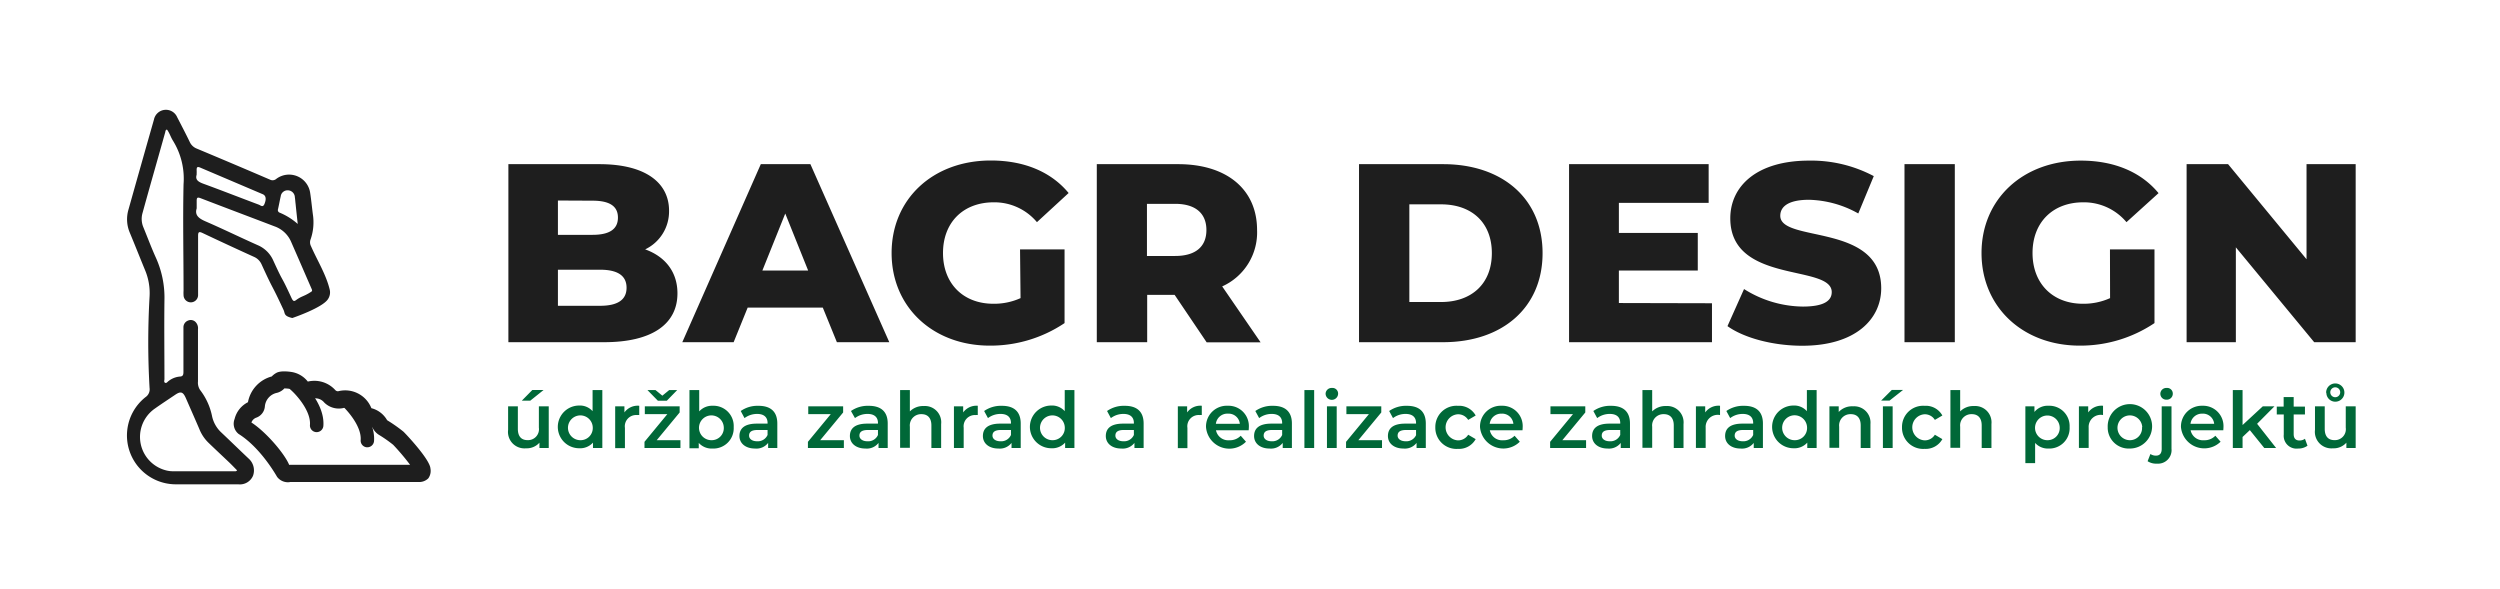
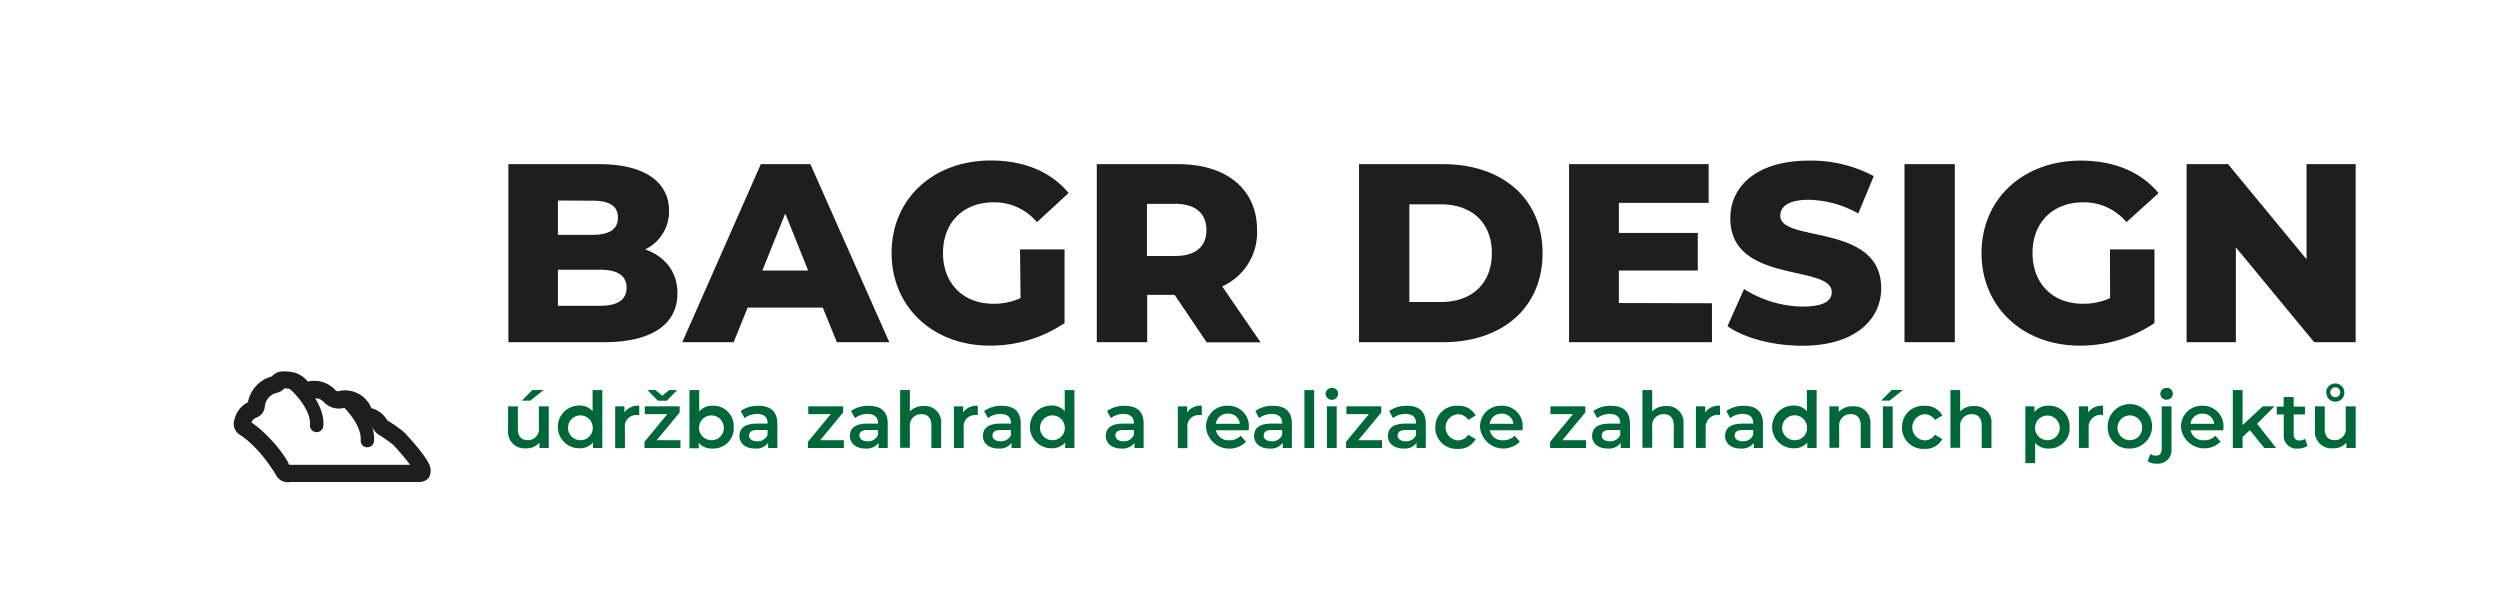
<svg xmlns="http://www.w3.org/2000/svg" id="Layer_1" data-name="Layer 1" viewBox="0 0 443.61 104.47">
  <defs>
    <style>.cls-1{fill:#1e1e1e}.cls-2{fill:#006838}</style>
  </defs>
  <path d="M120.21 52.05c0 5.46-4.51 8.67-13 8.67h-17V29.13h16.15c8.3 0 12.36 3.38 12.36 8.26a7.46 7.46 0 0 1-4.24 6.86c3.52 1.26 5.73 3.97 5.73 7.8ZM99 35.58v6.09h6.14c3 0 4.51-1 4.51-3.06s-1.53-3-4.51-3Zm12.18 15.48c0-2.17-1.62-3.2-4.69-3.2H99v6.4h7.49c3.07 0 4.69-1.03 4.69-3.2ZM146 54.58h-13.33l-2.49 6.14h-9.11L135 29.13h8.8l14 31.59h-9.3ZM143.4 48l-4.06-10.11L135.28 48ZM181 44.25h7.9v13.08a23.57 23.57 0 0 1-13.27 4c-10.06 0-17.42-6.82-17.42-16.43s7.36-16.42 17.6-16.42c5.91 0 10.69 2 13.81 5.77L184 39.42a9.85 9.85 0 0 0-7.67-3.52c-5.41 0-9 3.56-9 9s3.61 9 8.93 9a11.39 11.39 0 0 0 4.83-1ZM208.43 52.32h-4.87v8.4h-8.94V29.13h14.44c8.62 0 14 4.47 14 11.69a10.49 10.49 0 0 1-6.19 10l6.82 9.93h-9.57Zm.09-16.15h-5v9.25h5c3.7 0 5.55-1.71 5.55-4.6s-1.85-4.65-5.55-4.65ZM241.15 29.13h14.93c10.47 0 17.64 6.09 17.64 15.79s-7.17 15.8-17.64 15.8h-14.93Zm14.57 24.46c5.37 0 9-3.21 9-8.67s-3.61-8.66-9-8.66h-5.64v17.33ZM303.78 53.81v6.91h-25.36V29.13h24.77V36h-15.93v5.33h14V48h-14v5.77ZM306.53 57.87l2.94-6.58a19.9 19.9 0 0 0 10.42 3.11c3.7 0 5.14-1 5.14-2.57 0-5-18-1.36-18-13.09 0-5.64 4.61-10.24 14-10.24a23.68 23.68 0 0 1 11.46 2.75l-2.75 6.63a18.69 18.69 0 0 0-8.74-2.43c-3.75 0-5.1 1.26-5.1 2.84 0 4.83 17.91 1.22 17.91 12.86 0 5.51-4.6 10.2-14 10.2-5.15 0-10.3-1.35-13.28-3.48ZM337.94 29.13h8.93v31.59h-8.93ZM374.4 44.25h7.9v13.08a23.57 23.57 0 0 1-13.27 4c-10.06 0-17.42-6.82-17.42-16.43s7.39-16.4 17.6-16.4c5.91 0 10.69 2 13.81 5.77l-5.69 5.15a9.84 9.84 0 0 0-7.67-3.52c-5.41 0-9 3.56-9 9s3.61 9 8.93 9a11.39 11.39 0 0 0 4.83-1ZM418 29.13v31.59h-7.36l-13.9-16.83v16.83H388V29.13h7.36L409.28 46V29.13Z" class="cls-1" />
  <path d="M97.37 72.1v7.39h-1.65v-.94a3 3 0 0 1-2.38 1 2.92 2.92 0 0 1-3.18-3.27V72.1h1.73v4c0 1.35.63 2 1.73 2a1.94 1.94 0 0 0 2-2.22V72.1Zm-3.28-1h-1.5l1.87-1.9h2ZM106.88 69.22v10.27h-1.66v-.95a3.06 3.06 0 0 1-2.45 1 3.79 3.79 0 0 1 0-7.58 3 3 0 0 1 2.38 1v-3.74Zm-1.7 6.57a2.2 2.2 0 1 0-2.2 2.32 2.16 2.16 0 0 0 2.2-2.32ZM113.43 72v1.65a1.94 1.94 0 0 0-.4 0 2 2 0 0 0-2.14 2.28v3.59h-1.73V72.1h1.64v1.08a2.91 2.91 0 0 1 2.63-1.18ZM120.74 78.11v1.38h-6.38V78.4l4.06-4.92h-4V72.1h6.18v1.09l-4.07 4.92Zm-4-7-1.86-1.9h1.43l1.22 1 1.22-1h1.42l-1.85 1.9ZM130.19 75.79a3.6 3.6 0 0 1-3.75 3.8 3.06 3.06 0 0 1-2.45-1v.95h-1.65V69.22h1.73V73a3.06 3.06 0 0 1 2.37-1 3.59 3.59 0 0 1 3.75 3.79Zm-1.76 0a2.2 2.2 0 1 0-2.19 2.32 2.15 2.15 0 0 0 2.19-2.32ZM137.93 75.16v4.33h-1.63v-.9a2.62 2.62 0 0 1-2.33 1c-1.69 0-2.76-.93-2.76-2.22s.84-2.2 3.08-2.2h1.91v-.11c0-1-.61-1.61-1.84-1.61a3.68 3.68 0 0 0-2.25.74l-.67-1.26a5.18 5.18 0 0 1 3.13-.92c2.13-.01 3.36.99 3.36 3.15Zm-1.73 2v-.86h-1.79c-1.17 0-1.49.44-1.49 1s.52 1 1.41 1a1.89 1.89 0 0 0 1.87-1.12ZM149.74 78.11v1.38h-6.38V78.4l4.06-4.92h-4V72.1h6.19v1.09l-4.07 4.92ZM157.52 75.16v4.33h-1.63v-.9a2.61 2.61 0 0 1-2.33 1c-1.68 0-2.75-.93-2.75-2.22s.83-2.2 3.07-2.2h1.91v-.11c0-1-.61-1.61-1.84-1.61a3.63 3.63 0 0 0-2.24.74l-.71-1.26a5.2 5.2 0 0 1 3.13-.92c2.16-.01 3.39.99 3.39 3.15Zm-1.73 2v-.86H154c-1.18 0-1.5.44-1.5 1s.53 1 1.41 1a1.88 1.88 0 0 0 1.88-1.12ZM167 75.25v4.24h-1.73v-4c0-1.32-.65-2-1.76-2a2 2 0 0 0-2.06 2.23v3.74h-1.73V69.22h1.73V73a3.31 3.31 0 0 1 2.47-.95 2.89 2.89 0 0 1 3.08 3.2ZM173.5 72v1.65a1.94 1.94 0 0 0-.4 0 2 2 0 0 0-2.1 2.25v3.59h-1.73V72.1h1.64v1.08A2.91 2.91 0 0 1 173.5 72ZM181.12 75.16v4.33h-1.63v-.9a2.62 2.62 0 0 1-2.33 1c-1.69 0-2.75-.93-2.75-2.22s.83-2.2 3.07-2.2h1.91v-.11c0-1-.61-1.61-1.84-1.61a3.63 3.63 0 0 0-2.24.74l-.68-1.26a5.2 5.2 0 0 1 3.13-.92c2.13-.01 3.36.99 3.36 3.15Zm-1.73 2v-.86h-1.79c-1.17 0-1.49.44-1.49 1s.52 1 1.41 1a1.88 1.88 0 0 0 1.87-1.12ZM190.65 69.22v10.27H189v-.95a3.08 3.08 0 0 1-2.46 1 3.79 3.79 0 0 1 0-7.58 3 3 0 0 1 2.39 1v-3.74Zm-1.71 6.57a2.2 2.2 0 1 0-2.2 2.32 2.16 2.16 0 0 0 2.2-2.32ZM202.93 75.16v4.33h-1.63v-.9a2.62 2.62 0 0 1-2.33 1c-1.69 0-2.75-.93-2.75-2.22s.83-2.2 3.07-2.2h1.91v-.11c0-1-.61-1.61-1.84-1.61a3.63 3.63 0 0 0-2.24.74l-.68-1.26a5.18 5.18 0 0 1 3.13-.92c2.13-.01 3.36.99 3.36 3.15Zm-1.73 2v-.86h-1.79c-1.17 0-1.49.44-1.49 1s.52 1 1.41 1a1.89 1.89 0 0 0 1.87-1.12ZM213.25 72v1.65a2.1 2.1 0 0 0-.41 0 2 2 0 0 0-2.14 2.28v3.59H209V72.1h1.65v1.08a2.88 2.88 0 0 1 2.6-1.18ZM221.57 76.35h-5.8a2.22 2.22 0 0 0 2.39 1.77 2.66 2.66 0 0 0 2-.8l.93 1.06a4.15 4.15 0 0 1-7.09-2.59 3.68 3.68 0 0 1 3.86-3.79 3.61 3.61 0 0 1 3.74 3.83c0 .17-.02.35-.03.52Zm-5.82-1.15H220a2 2 0 0 0-2.09-1.8 2.05 2.05 0 0 0-2.16 1.8ZM229.24 75.16v4.33h-1.63v-.9a2.62 2.62 0 0 1-2.33 1c-1.69 0-2.75-.93-2.75-2.22s.83-2.2 3.07-2.2h1.91v-.11c0-1-.61-1.61-1.84-1.61a3.63 3.63 0 0 0-2.24.74l-.68-1.26a5.2 5.2 0 0 1 3.13-.92c2.12-.01 3.36.99 3.36 3.15Zm-1.73 2v-.86h-1.79c-1.17 0-1.49.44-1.49 1s.52 1 1.41 1a1.88 1.88 0 0 0 1.87-1.12ZM231.46 69.22h1.73v10.27h-1.73ZM235.22 69.84a1.06 1.06 0 0 1 1.11-1 1 1 0 0 1 1.11 1 1.11 1.11 0 0 1-2.22 0Zm.24 2.26h1.73v7.39h-1.73ZM245.23 78.11v1.38h-6.38V78.4l4.06-4.92h-4V72.1h6.19v1.09l-4.07 4.92ZM253 75.16v4.33h-1.64v-.9a2.61 2.61 0 0 1-2.32 1c-1.69 0-2.76-.93-2.76-2.22s.83-2.2 3.07-2.2h1.92v-.11c0-1-.61-1.61-1.85-1.61a3.63 3.63 0 0 0-2.24.74l-.68-1.26a5.2 5.2 0 0 1 3.13-.92c2.15-.01 3.37.99 3.37 3.15Zm-1.73 2v-.86h-1.77c-1.18 0-1.5.44-1.5 1s.53 1 1.42 1a1.9 1.9 0 0 0 1.87-1.12ZM254.69 75.79a3.74 3.74 0 0 1 4-3.78 3.34 3.34 0 0 1 3.16 1.72l-1.33.78a2.09 2.09 0 0 0-1.84-1 2.32 2.32 0 0 0 0 4.63 2.09 2.09 0 0 0 1.84-1l1.33.78a3.38 3.38 0 0 1-3.16 1.73 3.75 3.75 0 0 1-4-3.86ZM270.16 76.35h-5.8a2.22 2.22 0 0 0 2.39 1.77 2.66 2.66 0 0 0 2-.8l.93 1.06a4.15 4.15 0 0 1-7.06-2.59 3.68 3.68 0 0 1 3.83-3.79 3.61 3.61 0 0 1 3.74 3.83c0 .17-.02.35-.03.52Zm-5.82-1.15h4.2a2 2 0 0 0-2.09-1.8 2.05 2.05 0 0 0-2.11 1.8ZM281.44 78.11v1.38h-6.38V78.4l4.06-4.92h-4V72.1h6.18v1.09l-4.07 4.92ZM289.23 75.16v4.33h-1.64v-.9a2.61 2.61 0 0 1-2.32 1c-1.69 0-2.76-.93-2.76-2.22s.83-2.2 3.08-2.2h1.91v-.11c0-1-.61-1.61-1.84-1.61a3.66 3.66 0 0 0-2.25.74l-.68-1.26a5.2 5.2 0 0 1 3.13-.92c2.14-.01 3.37.99 3.37 3.15Zm-1.73 2v-.86h-1.79c-1.18 0-1.49.44-1.49 1s.52 1 1.41 1a1.89 1.89 0 0 0 1.87-1.12ZM298.73 75.25v4.24H297v-4c0-1.32-.66-2-1.76-2a2 2 0 0 0-2.07 2.23v3.74h-1.73V69.22h1.73V73a3.31 3.31 0 0 1 2.47-.95 2.9 2.9 0 0 1 3.09 3.2ZM305.21 72v1.65a2.14 2.14 0 0 0-2.55 2.24v3.59h-1.73V72.1h1.65v1.08a2.91 2.91 0 0 1 2.63-1.18ZM312.82 75.16v4.33h-1.63v-.9a2.62 2.62 0 0 1-2.33 1c-1.69 0-2.75-.93-2.75-2.22s.83-2.2 3.07-2.2h1.91v-.11c0-1-.61-1.61-1.84-1.61a3.63 3.63 0 0 0-2.24.74l-.68-1.26a5.2 5.2 0 0 1 3.13-.92c2.13-.01 3.36.99 3.36 3.15Zm-1.73 2v-.86h-1.78c-1.18 0-1.5.44-1.5 1s.53 1 1.41 1a1.88 1.88 0 0 0 1.87-1.12ZM322.35 69.22v10.27h-1.66v-.95a3.06 3.06 0 0 1-2.45 1 3.79 3.79 0 0 1 0-7.58 3 3 0 0 1 2.38 1v-3.74Zm-1.7 6.57a2.21 2.21 0 1 0-2.2 2.32 2.16 2.16 0 0 0 2.2-2.32ZM331.9 75.25v4.24h-1.73v-4c0-1.32-.65-2-1.75-2a2 2 0 0 0-2.07 2.23v3.74h-1.73V72.1h1.65v1a3.22 3.22 0 0 1 2.55-1 2.89 2.89 0 0 1 3.08 3.15ZM335.69 69.19h2l-2.41 1.9h-1.49Zm-1.58 2.91h1.73v7.39h-1.73ZM337.5 75.79a3.74 3.74 0 0 1 4-3.78 3.34 3.34 0 0 1 3.16 1.72l-1.33.78a2.09 2.09 0 0 0-1.84-1 2.32 2.32 0 0 0 0 4.63 2.09 2.09 0 0 0 1.84-1l1.33.78a3.38 3.38 0 0 1-3.16 1.73 3.75 3.75 0 0 1-4-3.86ZM353.37 75.25v4.24h-1.73v-4c0-1.32-.65-2-1.76-2a2 2 0 0 0-2.06 2.23v3.74h-1.73V69.22h1.73V73a3.28 3.28 0 0 1 2.46-.95 2.9 2.9 0 0 1 3.09 3.2ZM367.24 75.79a3.6 3.6 0 0 1-3.75 3.8 3 3 0 0 1-2.37-1v3.59h-1.73V72.1H361v1a3 3 0 0 1 2.49-1.1 3.6 3.6 0 0 1 3.75 3.79Zm-1.76 0a2.19 2.19 0 1 0-2.18 2.32 2.15 2.15 0 0 0 2.18-2.32ZM373.17 72v1.65a2.14 2.14 0 0 0-2.55 2.24v3.59h-1.73V72.1h1.65v1.08a2.91 2.91 0 0 1 2.63-1.18ZM374 75.79a3.94 3.94 0 1 1 3.93 3.8 3.72 3.72 0 0 1-3.93-3.8Zm6.13 0a2.2 2.2 0 1 0-2.2 2.32 2.15 2.15 0 0 0 2.16-2.32ZM381.08 81.84l.5-1.28a1.72 1.72 0 0 0 1 .29c.63 0 1-.39 1-1.18V72.1h1.74v7.53a2.4 2.4 0 0 1-2.58 2.64 2.78 2.78 0 0 1-1.66-.43Zm2.26-12a1.05 1.05 0 0 1 1.1-1 1 1 0 0 1 1.11 1 1.06 1.06 0 0 1-1.11 1.08 1.05 1.05 0 0 1-1.1-1.08ZM394.51 76.35h-5.8a2.24 2.24 0 0 0 2.39 1.77 2.66 2.66 0 0 0 2-.8l.93 1.06a4.15 4.15 0 0 1-7.03-2.59 3.68 3.68 0 0 1 3.8-3.79 3.61 3.61 0 0 1 3.74 3.83c0 .17-.02.35-.03.52Zm-5.82-1.15h4.2a2 2 0 0 0-2.09-1.8 2.05 2.05 0 0 0-2.11 1.8ZM399.22 76.32l-1.29 1.22v1.95h-1.73V69.22h1.73v6.2l3.59-3.32h2.07l-3.08 3.1 3.37 4.29h-2.1ZM409.45 79.09a2.73 2.73 0 0 1-1.66.5 2.27 2.27 0 0 1-2.55-2.49v-3.56H404v-1.39h1.22v-1.69H407v1.69h2v1.39h-2v3.51c0 .72.36 1.11 1 1.11a1.62 1.62 0 0 0 1-.3ZM418 72.1v7.39h-1.65v-.94a3 3 0 0 1-2.38 1 2.93 2.93 0 0 1-3.19-3.27V72.1h1.73v4c0 1.35.64 2 1.73 2a1.94 1.94 0 0 0 2-2.22V72.1Zm-5.24-2.4a1.62 1.62 0 1 1 1.61 1.58 1.59 1.59 0 0 1-1.57-1.58Zm.74 0a.88.88 0 0 0 1.75 0 .88.88 0 1 0-1.75 0Z" class="cls-2" />
-   <path d="M58.49 51.32c-.67-2.7-2.2-5.11-3.32-7.67a1.45 1.45 0 0 1-.05-1.19 9.21 9.21 0 0 0 .39-4.46c-.16-1.25-.28-2.51-.47-3.76a3.78 3.78 0 0 0-6-2.51 1 1 0 0 1-1.12.15q-6.49-2.79-13-5.51a2.28 2.28 0 0 1-1.26-1.2c-.71-1.47-1.47-2.92-2.22-4.37a2.17 2.17 0 0 0-4.12.41q-2.28 8-4.53 16a6.09 6.09 0 0 0 .25 4.1c.92 2.21 1.8 4.44 2.71 6.65a10.47 10.47 0 0 1 .79 4.68 141.21 141.21 0 0 0 0 16.2 1.67 1.67 0 0 1-.72 1.63 8.67 8.67 0 0 0 5.32 15.47h11.14a2.53 2.53 0 0 0 2.62-1.53 2.8 2.8 0 0 0-.74-3c-1.63-1.54-3.24-3.11-4.87-4.65a5.52 5.52 0 0 1-1.68-3 11.28 11.28 0 0 0-2.09-4.54 2.32 2.32 0 0 1-.39-1.52v-9.26a1.58 1.58 0 0 0-.49-1.36 1.2 1.2 0 0 0-1.26-.2 1.27 1.27 0 0 0-.83 1.23v7.9c0 .5-.1.8-.66.81a3.78 3.78 0 0 0-2 .81c-.18.13-.35.42-.6.29s-.11-.43-.11-.66c0-4.66-.06-9.32 0-14a17.2 17.2 0 0 0-1.54-7.58c-.79-1.75-1.46-3.55-2.19-5.33a3.8 3.8 0 0 1-.16-2.55c1.32-4.8 2.71-9.61 4.05-14.41 0-.14.05-.32.28-.41.46.59.66 1.34 1.08 2a12.8 12.8 0 0 1 1.87 7.71c-.14 6.29 0 12.59 0 18.88a6.91 6.91 0 0 0 0 .79 1.29 1.29 0 1 0 2.58 0V41.85c0-.7.17-.8.8-.5q4.56 2.16 9.17 4.25a2.61 2.61 0 0 1 1.28 1.28c2.35 5.15 1.54 3 3.92 8.13.28.6 0 1.07 1.55 1.42 0 0 5.33-1.8 6.32-3.34a2.14 2.14 0 0 0 .3-1.77ZM31.06 70.07c1-.69 1.42-.56 1.92.58.8 1.83 1.61 3.66 2.4 5.5a7 7 0 0 0 1.55 2.35c1.25 1.21 2.52 2.39 3.78 3.59.47.45.91.92 1.36 1.37-.17.22-.37.16-.54.16H30.79a4.68 4.68 0 0 1-1.18-.12 6.12 6.12 0 0 1-2.13-11c1.17-.83 2.38-1.62 3.58-2.43Zm18.28-33c.17-.74.3-1.49.47-2.23a1.22 1.22 0 0 1 1.27-1.07A1.27 1.27 0 0 1 52.32 35c.06.38.08.78.13 1.17.12 1.19.25 2.38.38 3.57a11.44 11.44 0 0 0-3.19-2 .48.48 0 0 1-.3-.64Zm-14.45-6.89c0-.52.12-.66.64-.44l11.09 4.72c.58.25.67.87.29 1.77-.28.64-.69.19-1 .08-3.29-1.23-6.57-2.52-9.88-3.73-.85-.32-1.41-.69-1.14-1.56.01-.37.02-.61 0-.84ZM54.86 52c-1 .59-1.32.57-2.07 1.07-.48.32-.68.65-1.08-.23-2.14-4.64-1.11-2-3.22-6.61a5.26 5.26 0 0 0-2.79-2.74c-3.08-1.37-6.1-2.85-9.19-4.19-1.2-.52-2-1.09-1.61-2.32v-1.33c0-.55.11-.7.67-.49 4.37 1.68 8.76 3.33 13.13 5a5 5 0 0 1 2.94 2.71c2.29 5.23 1.38 3.17 3.66 8.4.2.45-.01.44-.44.73Z" class="cls-1" />
  <path d="M51.42 85.55a2.41 2.41 0 0 1-2.25-.93C48.06 82.7 45.54 79 42.34 77a2.31 2.31 0 0 1-.71-2.66A4.54 4.54 0 0 1 44 71.37a5.81 5.81 0 0 1 4.22-4.57 3.38 3.38 0 0 1 .76-.6c.21-.12.86-.49 2.84-.18a4.59 4.59 0 0 1 2.8 1.69 5 5 0 0 1 4.83 1.46.69.69 0 0 0 .54.26 5 5 0 0 1 5.91 3 4.47 4.47 0 0 1 2.79 2.13l.16.1a27 27 0 0 1 2.72 1.92c.21.17 4.7 4.88 4.81 6.55a2.27 2.27 0 0 1-.38 1.75 2.31 2.31 0 0 1-1.75.65H51.44Zm-.06-3.07h21.41a40.7 40.7 0 0 0-3-3.55 23.44 23.44 0 0 0-2.4-1.69 3.11 3.11 0 0 1-1.13-1.1 1.5 1.5 0 0 0-1-.78 2.4 2.4 0 0 1-1.94-1.7 1.91 1.91 0 0 0-2.4-1.25 3.65 3.65 0 0 1-3.38-1 2 2 0 0 0-2.32-.57 2 2 0 0 1-2.58-.9A1.61 1.61 0 0 0 51.4 69a6.87 6.87 0 0 0-.94-.08 2.69 2.69 0 0 1-1.29.78A2.7 2.7 0 0 0 47 72.11a2.31 2.31 0 0 1-1.52 2 1.43 1.43 0 0 0-.87.86c2.61 1.68 5.92 5.57 6.71 7.54l.04-.03Zm17.47-7.9ZM50.3 68.93Z" class="cls-1" />
  <path d="M56.2 76.68h-.09A1.19 1.19 0 0 1 55 75.4c.19-2.47-2.39-5.33-3.41-6.22a1.19 1.19 0 1 1 1.58-1.78c.18.16 4.52 4 4.21 8.18a1.2 1.2 0 0 1-1.18 1.1ZM65.17 79.37h-.09A1.19 1.19 0 0 1 64 78.09c.18-2.46-2.4-5.32-3.41-6.22a1.19 1.19 0 1 1 1.57-1.78c.19.16 4.52 4 4.21 8.18a1.2 1.2 0 0 1-1.2 1.1Z" class="cls-1" />
</svg>